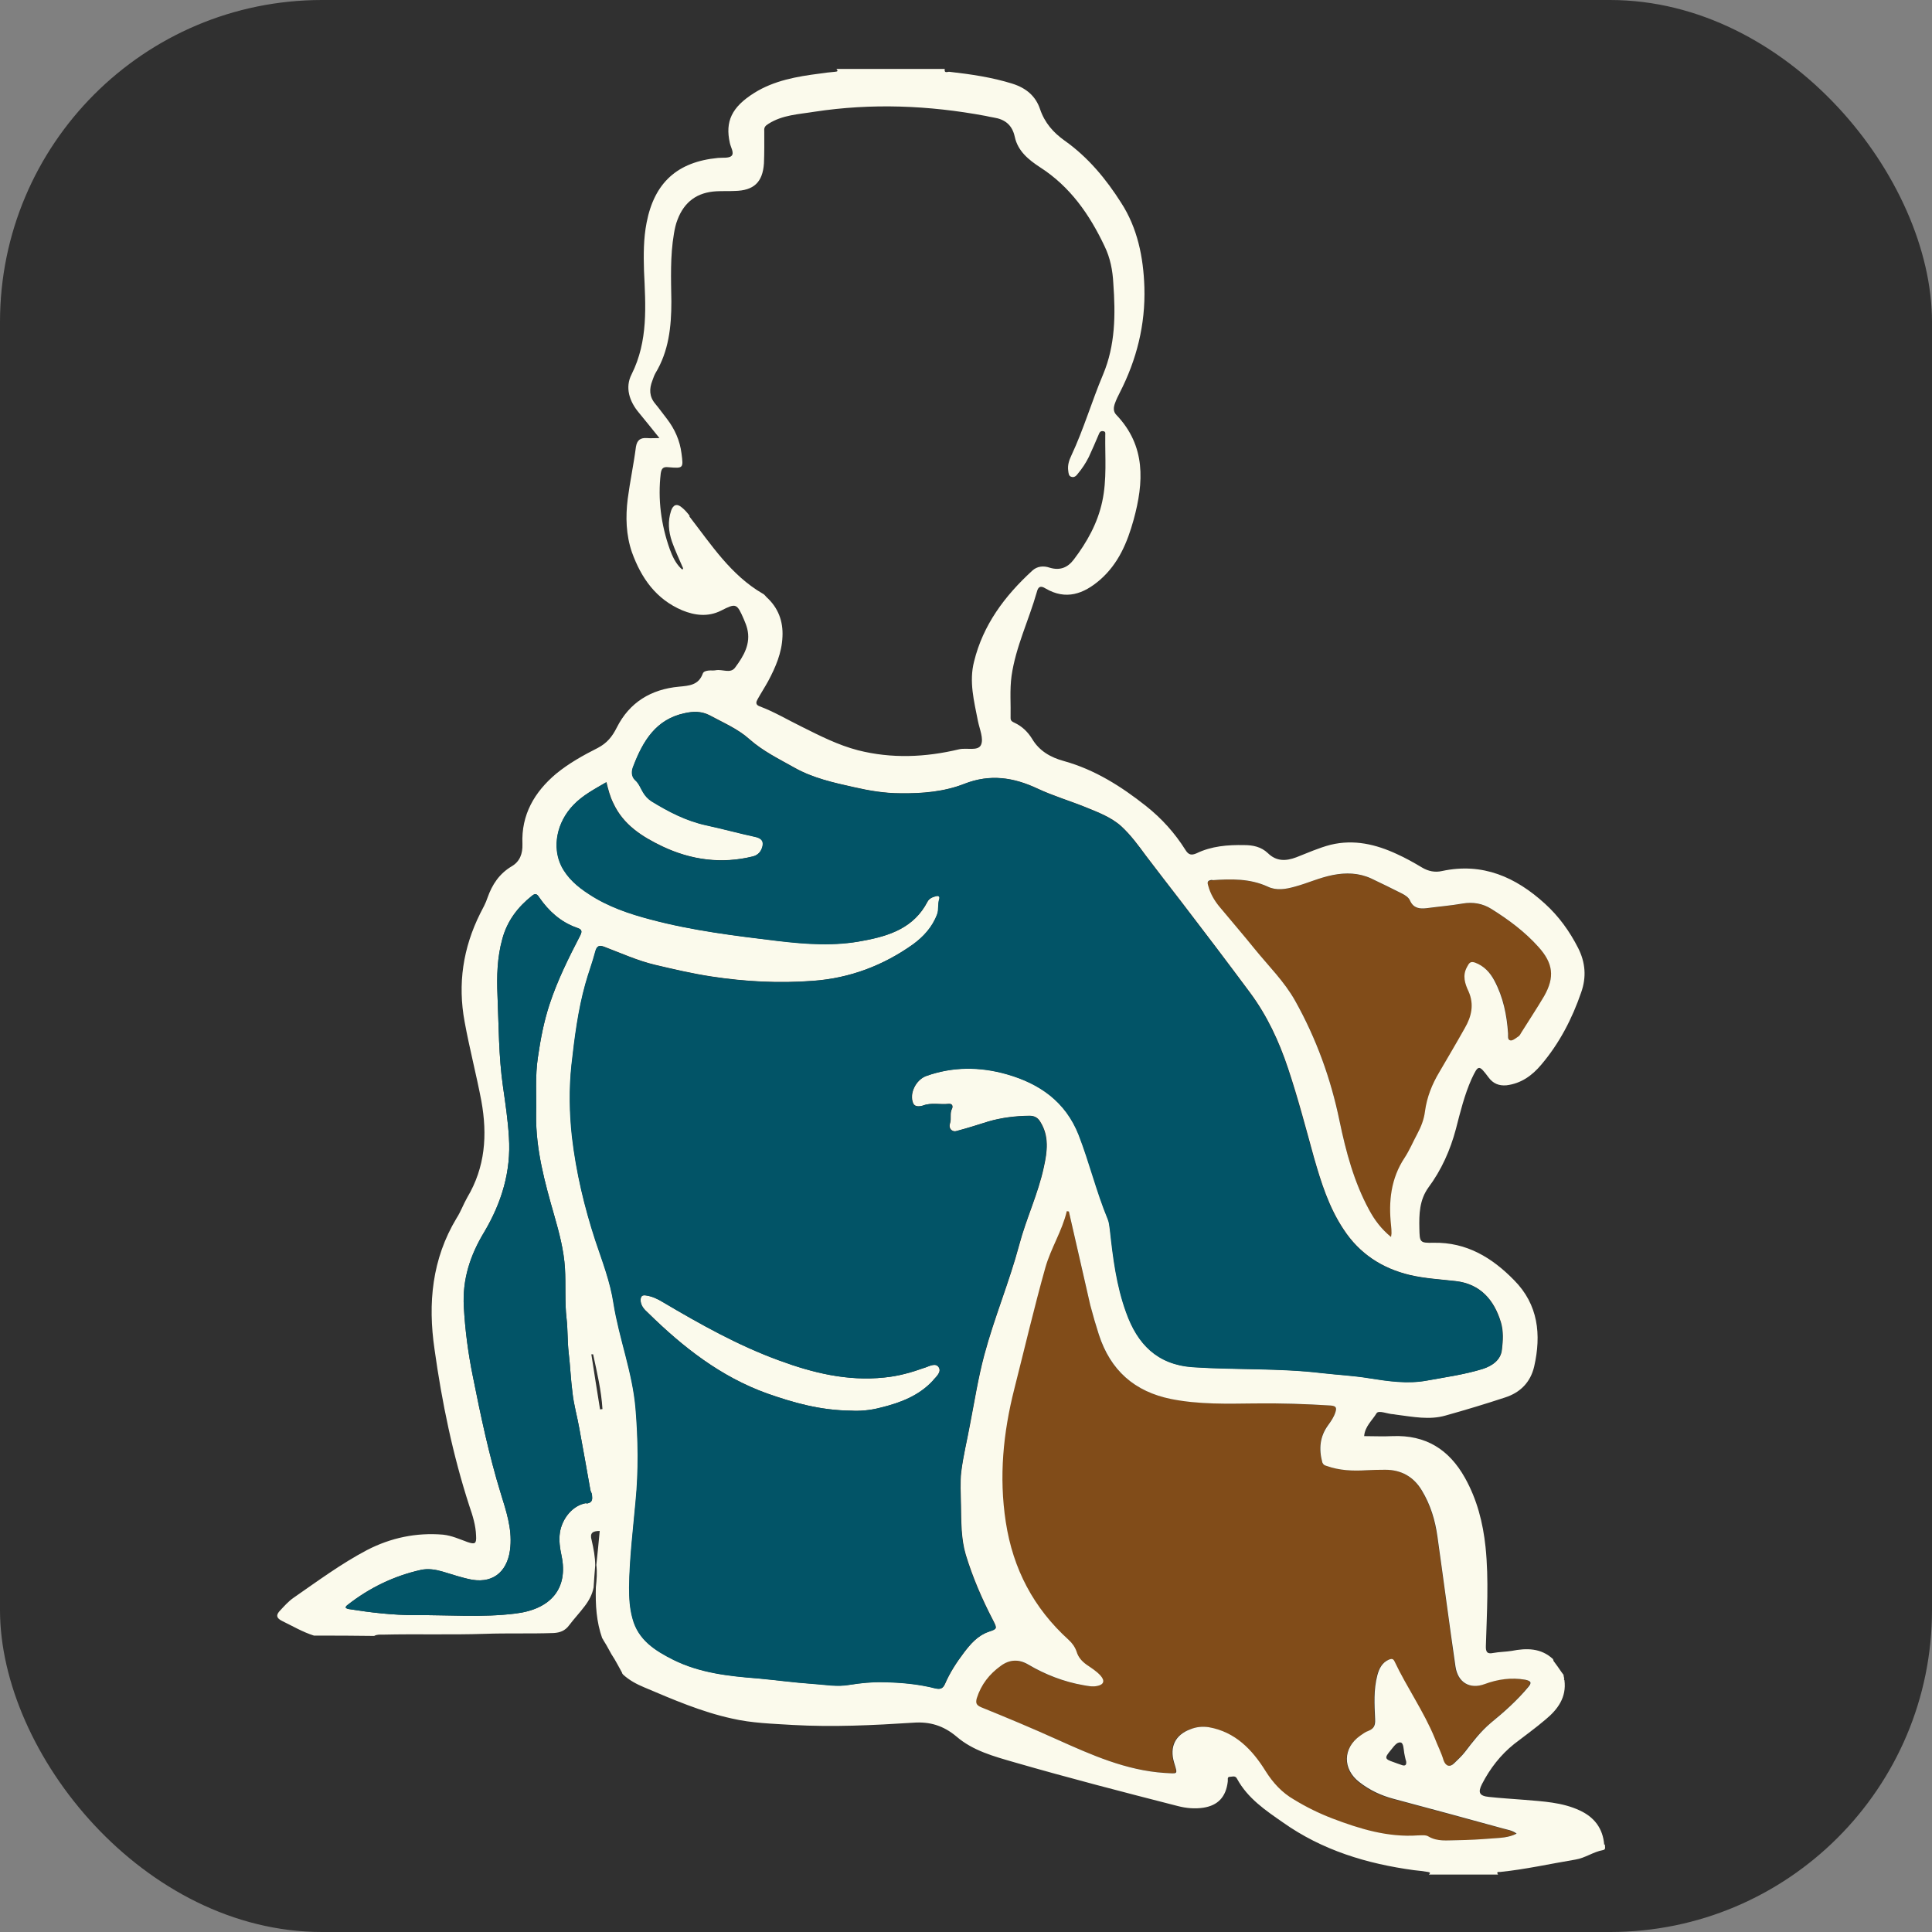
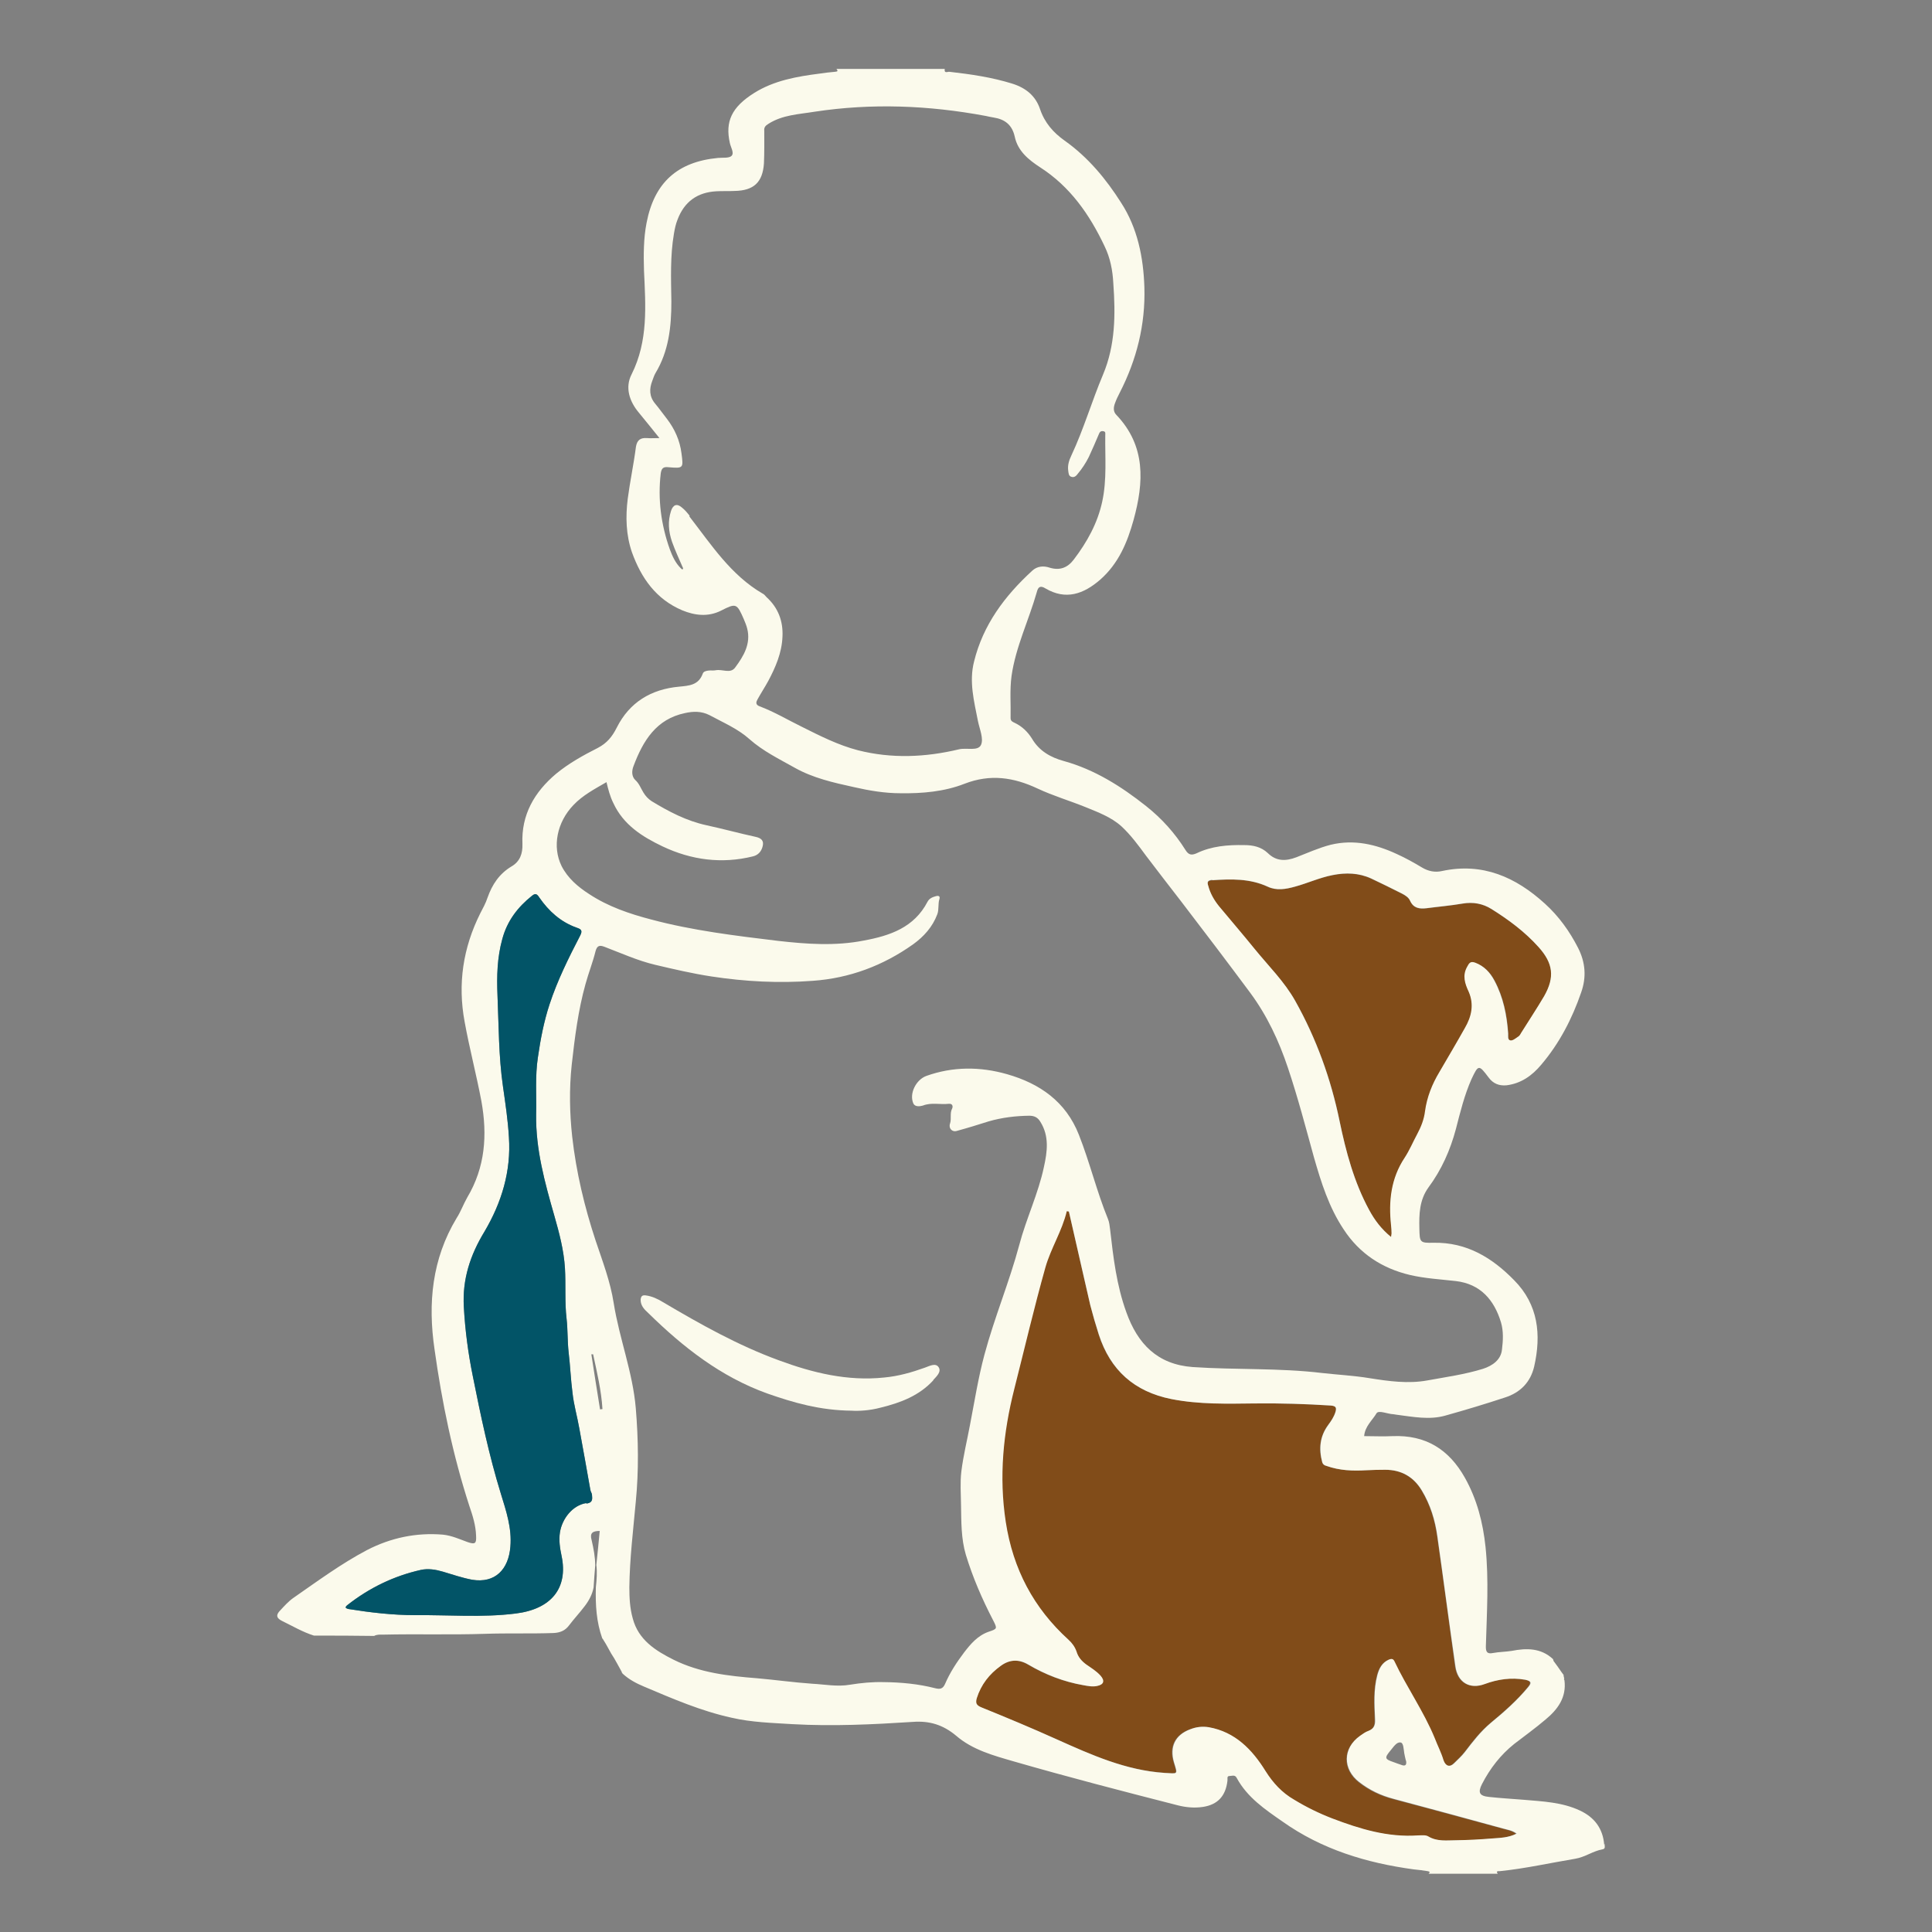
<svg xmlns="http://www.w3.org/2000/svg" id="_Слой_2" data-name="Слой 2" viewBox="0 0 120 120">
  <rect x="0" y="0" width="120" height="120" fill="#808080" stroke="none" />
  <defs>
    <style>
      .cls-1 {
        fill: #025467;
      }

      .cls-1, .cls-2, .cls-3, .cls-4 {
        stroke-width: 0px;
      }

      .cls-2 {
        fill: #814c19;
      }

      .cls-3 {
        fill: #fbfaec;
      }

      .cls-4 {
        fill: #303030;
      }
    </style>
  </defs>
  <g id="_Слой_1-2" data-name="Слой 1">
    <g>
-       <rect class="cls-4" width="120" height="120" rx="20" ry="20" />
      <g>
        <path class="cls-2" d="m66.39,75.24c.44,1.94.87,3.88,1.33,5.81.15.62.33,1.23.52,1.84.71,2.21,2.2,3.54,4.5,4,1.73.34,3.46.29,5.2.28,1.57-.01,3.14.03,4.71.13.31.02.37.13.29.4-.09.31-.27.56-.46.81-.52.72-.59,1.49-.36,2.32.04.14.14.18.26.22.8.28,1.63.32,2.46.27.39-.02.78-.03,1.17-.03,1,0,1.76.42,2.28,1.28.53.88.83,1.85.97,2.85.39,2.69.74,5.39,1.11,8.08.14.99.87,1.45,1.82,1.1.83-.31,1.64-.42,2.51-.27.38.07.41.19.19.46-.68.84-1.5,1.54-2.32,2.23-.64.53-1.12,1.16-1.61,1.8-.2.26-.44.47-.67.7-.27.27-.52.18-.65-.2-.16-.46-.37-.9-.56-1.35-.68-1.68-1.74-3.16-2.51-4.78-.08-.17-.18-.17-.33-.1-.43.19-.61.56-.72.98-.23.9-.17,1.82-.14,2.74.01.36-.06.59-.41.72-.19.07-.35.2-.52.31-1.08.76-1.09,2.07-.04,2.88.64.5,1.34.83,2.12,1.03,2.27.6,4.53,1.22,6.79,1.83.28.08.57.12.84.32-.5.25-1.02.26-1.52.3-.73.07-1.46.1-2.19.11-.59,0-1.2.1-1.77-.23-.17-.1-.43-.07-.64-.06-1.86.12-3.6-.41-5.3-1.06-.83-.32-1.62-.71-2.39-1.16-.75-.44-1.3-1.04-1.77-1.79-.83-1.33-1.89-2.43-3.54-2.73-.39-.07-.77,0-1.14.13-.94.35-1.3,1.09-1.01,2.04.25.8.25.71-.59.66-2.4-.16-4.53-1.12-6.67-2.08-1.56-.7-3.14-1.35-4.72-1.99-.31-.12-.35-.26-.26-.55.26-.85.78-1.51,1.49-2.02.54-.39,1.1-.43,1.7-.08,1.07.63,2.21,1.07,3.43,1.28.27.05.55.11.83.05.43-.09.51-.32.22-.65-.25-.28-.58-.47-.88-.69-.29-.21-.5-.46-.61-.8-.09-.29-.26-.53-.48-.73-2.18-1.97-3.45-4.39-3.91-7.32-.44-2.82-.16-5.54.53-8.26.63-2.52,1.24-5.04,1.93-7.54.34-1.2,1.03-2.27,1.33-3.5.04,0,.09,0,.13.01Z" />
        <path class="cls-2" d="m86.41,76.84c-.61-.49-1.02-1.05-1.36-1.66-.94-1.74-1.45-3.61-1.84-5.54-.54-2.61-1.43-5.11-2.74-7.44-.67-1.2-1.66-2.17-2.53-3.23-.73-.89-1.48-1.76-2.21-2.65-.31-.37-.55-.79-.68-1.26-.07-.24-.06-.36.25-.38,1.17-.08,2.32-.12,3.43.4.55.25,1.12.16,1.69,0,.79-.22,1.55-.57,2.36-.72.81-.16,1.61-.14,2.37.21.65.3,1.28.62,1.92.94.21.11.42.24.52.46.21.46.58.5,1,.45.75-.09,1.51-.17,2.26-.29.65-.11,1.24,0,1.79.34,1.07.67,2.08,1.42,2.93,2.36.91,1.01,1.02,1.88.34,3.06-.45.78-.94,1.53-1.42,2.3-.06.09-.13.19-.21.24-.14.09-.32.23-.45.21-.18-.04-.13-.28-.14-.44-.08-1.14-.3-2.25-.84-3.27-.27-.51-.64-.91-1.2-1.11-.28-.1-.37.01-.5.26-.3.55-.12,1.05.09,1.53.36.81.18,1.55-.23,2.27-.52.92-1.06,1.83-1.59,2.74-.44.76-.76,1.56-.88,2.43-.07.5-.24.96-.49,1.4-.27.49-.48,1.01-.79,1.48-.86,1.29-1,2.71-.84,4.2.02.17.02.34.03.51,0,.04-.01.08-.03.21Z" />
        <path class="cls-3" d="m57.98,85.72c-.88.97-2.05,1.41-3.28,1.71-.67.18-1.34.22-1.81.19-1.97-.02-3.61-.5-5.24-1.07-2.89-1.04-5.23-2.88-7.38-4.99-.24-.22-.48-.45-.48-.83.02-.22.1-.3.32-.27.38.05.73.21,1.07.42,2.32,1.37,4.65,2.68,7.19,3.61,2.11.78,4.27,1.31,6.55,1.07.88-.08,1.71-.32,2.52-.61.29-.1.67-.32.86-.03s-.14.58-.34.8Z" />
-         <path class="cls-3" d="m99.64,114.58c-.08-1.01-.61-1.71-1.52-2.13-1.09-.51-2.29-.56-3.45-.66-.74-.06-1.45-.1-2.19-.18-.59-.06-.7-.27-.43-.8.5-.97,1.15-1.81,2-2.49.66-.51,1.33-.99,1.95-1.52.75-.62,1.31-1.37,1.17-2.44-.02-.02-.02-.03-.03-.06,0,0,0-.02.02-.03-.02-.08-.03-.14-.05-.22h.02c-.05-.06-.1-.13-.14-.19-.16-.24-.32-.46-.5-.7,0-.05-.02-.06-.03-.11-.75-.7-1.65-.69-2.57-.51-.38.06-.77.06-1.15.13-.38.08-.46-.08-.45-.43.06-2.06.19-4.11-.02-6.15-.16-1.52-.53-2.96-1.28-4.3-.99-1.77-2.44-2.67-4.49-2.59-.59.03-1.17,0-1.77,0,.05-.61.5-.97.77-1.42.13-.21.69.05,1.05.06.06,0,.13.03.19.03,1.02.13,2.05.34,3.05.05,1.25-.35,2.48-.72,3.69-1.12.94-.3,1.58-.94,1.81-1.92.45-1.98.26-3.85-1.25-5.37-1.36-1.39-2.94-2.36-5-2.32-.86.02-.86-.03-.88-.89-.02-.88,0-1.76.56-2.54.81-1.09,1.36-2.32,1.71-3.64.27-1.05.53-2.11.97-3.1.42-.89.45-.91,1.05-.11.29.4.66.54,1.12.5.91-.11,1.6-.61,2.16-1.28,1.13-1.33,1.92-2.86,2.48-4.49.34-.96.26-1.87-.19-2.76-.53-1.04-1.2-1.97-2.06-2.75-1.81-1.65-3.87-2.57-6.39-2.03-.43.1-.85.02-1.25-.22-.5-.3-1.02-.59-1.55-.83-1.31-.61-2.67-.93-4.12-.58-.74.19-1.44.51-2.14.78-.64.24-1.23.26-1.76-.26-.42-.4-.94-.5-1.47-.5-1.02-.02-2.03.06-2.96.51-.32.14-.5.1-.69-.21-.66-1.05-1.47-1.95-2.44-2.72-1.55-1.23-3.2-2.27-5.11-2.8-.81-.22-1.53-.62-1.98-1.39-.27-.43-.62-.77-1.09-.99-.13-.06-.24-.11-.24-.29.02-.88-.06-1.74.06-2.62.26-1.81,1.07-3.45,1.57-5.21.08-.32.22-.42.54-.22,1.26.74,2.36.35,3.39-.54,1.15-1.01,1.69-2.32,2.08-3.72.64-2.33.77-4.59-1.07-6.52-.21-.21-.18-.48-.08-.74.08-.22.18-.43.29-.64,1.05-2.05,1.6-4.22,1.53-6.55-.06-1.87-.43-3.68-1.44-5.24-.93-1.47-2.06-2.84-3.52-3.87-.7-.5-1.23-1.1-1.52-1.95-.27-.81-.86-1.31-1.71-1.58-1.28-.4-2.59-.59-3.91-.74-.11-.02-.35.13-.3-.18h-6.73c.16.18,0,.16-.1.18-.32.03-.62.06-.93.11-1.42.18-2.84.43-4.07,1.2-1.42.89-1.81,1.79-1.52,3.1.05.27.29.62.11.81-.16.16-.56.1-.85.13-2.51.24-3.95,1.53-4.43,4.03-.19.97-.19,1.98-.16,2.97.1,2.19.27,4.36-.77,6.44-.42.81-.14,1.68.45,2.38.42.51.83,1.02,1.28,1.58-.3,0-.54.02-.77,0-.42-.03-.62.13-.69.54-.14,1.09-.37,2.16-.51,3.23-.14,1.12-.11,2.24.26,3.32.58,1.61,1.5,2.92,3.13,3.61.78.32,1.6.42,2.4.02.94-.48.99-.46,1.42.53.08.19.16.38.21.58.24.94-.22,1.71-.74,2.41-.29.42-.8.1-1.21.18-.14.03-.3,0-.46.02-.14.02-.3.05-.35.19-.26.72-.85.75-1.47.81-1.74.16-3.08.97-3.87,2.54-.29.58-.62.97-1.17,1.26-.91.46-1.81.96-2.6,1.61-1.34,1.13-2.17,2.54-2.09,4.36.02.61-.16,1.09-.67,1.39-.77.46-1.21,1.13-1.5,1.95-.11.34-.29.66-.45.97-1.07,2.14-1.41,4.38-.97,6.74.3,1.65.73,3.28,1.04,4.92.38,2.11.24,4.11-.88,5.99-.24.42-.4.88-.66,1.28-1.53,2.54-1.79,5.29-1.37,8.15.46,3.29,1.13,6.54,2.16,9.72.21.61.4,1.21.42,1.85.03.5-.06.56-.53.4-.5-.18-.97-.4-1.52-.46-1.66-.14-3.24.19-4.73.96-1.61.85-3.07,1.93-4.57,2.97-.3.21-.56.5-.81.77-.24.24-.3.46.11.66.66.32,1.28.69,1.98.91,1.25,0,2.49,0,3.74.02.18-.1.37-.08.54-.08,2.11-.05,4.22.02,6.33-.05,1.42-.05,2.84,0,4.27-.05.4-.02.72-.14.97-.48.3-.4.66-.78.96-1.18.27-.35.48-.74.56-1.17.03-.46.06-.91.1-1.36,0-.53-.1-1.05-.22-1.57-.13-.45.05-.58.5-.58-.06.7-.14,1.41-.21,2.11.06.46.02.93-.03,1.39-.03,1.09.03,2.14.4,3.18v.02l.02-.02s.02.03.02.05c.03.05.05.1.08.14l.11.18.08.14.1.18.16.29c.13.19.26.42.37.62l.16.29.13.24v.03l.02.02.03.05c.4.37.86.61,1.34.81,1.77.75,3.55,1.52,5.43,1.93,1.25.29,2.52.32,3.79.4,2.49.14,4.97.02,7.46-.14,1.04-.08,1.89.18,2.7.86,1.02.88,2.32,1.23,3.6,1.6,3.36.97,6.76,1.85,10.16,2.72.51.13,1.04.18,1.57.1.91-.14,1.41-.67,1.52-1.63.02-.1-.06-.29.13-.29.16,0,.34-.1.45.13.66,1.21,1.76,1.95,2.84,2.7,2.44,1.73,5.21,2.57,8.15,2.97.29.03.58.06.86.11.11.02.19.05.06.16h4.3c-.14-.18.03-.16.13-.16,1.57-.16,3.12-.51,4.68-.77.61-.1,1.1-.48,1.71-.59.19-.03.11-.22.11-.35Zm-24.34-59.91c1.17-.08,2.33-.11,3.44.4.54.26,1.12.16,1.69,0,.78-.21,1.53-.56,2.35-.72.81-.16,1.61-.14,2.38.21.64.3,1.28.62,1.92.94.21.11.42.24.51.46.21.45.58.5,1.01.45.75-.1,1.5-.16,2.25-.29.64-.11,1.25,0,1.79.34,1.07.67,2.08,1.42,2.92,2.36.91,1.01,1.02,1.87.35,3.05-.46.78-.96,1.53-1.44,2.3-.05.1-.11.19-.21.24-.14.1-.32.24-.45.21-.19-.03-.13-.29-.14-.43-.08-1.15-.3-2.25-.85-3.28-.27-.51-.64-.91-1.2-1.12-.29-.1-.37.02-.5.27-.3.54-.13,1.04.1,1.53.35.8.18,1.55-.24,2.27-.51.91-1.05,1.82-1.58,2.73-.45.75-.77,1.55-.89,2.43-.06.5-.24.96-.48,1.41-.27.5-.48,1.01-.78,1.47-.86,1.29-1.01,2.72-.85,4.2.02.18.03.35.03.51,0,.05-.02.1-.03.22-.61-.5-1.02-1.05-1.36-1.68-.94-1.73-1.44-3.61-1.84-5.53-.54-2.62-1.44-5.11-2.75-7.45-.67-1.2-1.66-2.17-2.52-3.23-.72-.89-1.47-1.76-2.21-2.65-.3-.37-.54-.78-.67-1.26-.08-.24-.06-.35.24-.38Zm-32.47-22.64c-.14-.18-.3-.37-.48-.51-.3-.26-.54-.18-.67.21-.21.64-.16,1.28.06,1.92.19.53.43,1.05.66,1.58.03.05.05.11-.02.14-.02,0-.05-.05-.08-.06-.35-.34-.54-.77-.7-1.2-.54-1.52-.75-3.1-.56-4.71.05-.3.14-.42.48-.38.93.08.93.06.81-.85-.1-.81-.42-1.52-.91-2.16-.24-.3-.46-.62-.72-.93-.38-.45-.38-.93-.18-1.44.06-.16.11-.32.19-.46.83-1.37.99-2.89.99-4.44-.02-1.42-.08-2.83.16-4.23.05-.29.11-.59.22-.86.42-1.12,1.23-1.71,2.43-1.77.37-.02.73,0,1.12-.02,1.18-.02,1.74-.53,1.82-1.71.03-.67.02-1.34.02-2.01-.02-.22.05-.32.26-.45.88-.56,1.89-.59,2.86-.75,3.55-.54,7.09-.4,10.63.26.16.03.34.08.5.1.7.11,1.15.46,1.31,1.2.19.88.85,1.42,1.57,1.89,1.87,1.2,3.08,2.94,4.01,4.91.35.72.5,1.5.54,2.3.14,1.93.13,3.84-.64,5.67-.7,1.66-1.2,3.39-1.97,5.03-.14.29-.24.61-.19.94.02.14.02.34.21.38.16.05.29-.06.38-.19.27-.32.5-.67.69-1.05.21-.46.42-.93.62-1.41.05-.13.11-.21.26-.19.18.02.14.14.14.24-.02,1.37.11,2.76-.19,4.14-.29,1.34-.94,2.51-1.77,3.6-.38.5-.86.69-1.49.5-.38-.13-.78-.1-1.09.19-1.71,1.57-3.05,3.36-3.61,5.64-.32,1.25,0,2.46.24,3.69.1.5.37,1.1.19,1.49-.19.4-.89.16-1.36.27-2.09.5-4.19.59-6.28.06-1.23-.32-2.35-.89-3.47-1.45-.88-.43-1.73-.94-2.64-1.28-.27-.1-.22-.27-.13-.43.21-.38.45-.75.66-1.13.46-.86.85-1.76.89-2.76.05-.97-.27-1.81-.99-2.46-.08-.08-.14-.18-.24-.22-1.98-1.15-3.2-3.05-4.55-4.79Zm-6.42,61.33c-.85.14-1.49.96-1.63,1.81-.08.51,0,.99.1,1.47.42,2-.64,3.31-2.86,3.58-2.08.26-4.15.08-6.23.1-1.39,0-2.76-.16-4.14-.38-.06-.02-.14-.02-.19-.11.03-.03.06-.1.11-.13,1.36-1.07,2.88-1.81,4.57-2.19.46-.1.93-.02,1.37.11.61.18,1.18.38,1.81.5,1.45.24,2.27-.66,2.38-2.05.1-1.15-.26-2.22-.59-3.29-.74-2.4-1.25-4.84-1.74-7.29-.29-1.42-.48-2.86-.56-4.31-.1-1.73.4-3.23,1.28-4.68,1.07-1.81,1.66-3.76,1.52-5.86-.06-1.05-.22-2.11-.37-3.16-.27-1.87-.26-3.77-.34-5.66-.05-1.18-.02-2.35.3-3.5.3-1.12.96-1.98,1.84-2.68.22-.18.32-.11.46.11.59.85,1.33,1.52,2.32,1.87.3.1.37.19.21.5-.72,1.39-1.41,2.78-1.9,4.27-.35,1.07-.56,2.17-.72,3.28-.18,1.17-.08,2.36-.11,3.56-.03,2.17.54,4.22,1.13,6.28.3,1.05.59,2.13.66,3.26.06,1.04-.02,2.11.1,3.13.08.7.05,1.41.13,2.11.1.83.13,1.68.24,2.51.08.74.29,1.45.42,2.19.24,1.28.46,2.56.69,3.84.02.11.1.21.1.3.02.26.06.48-.34.54Zm.86-5.82c-.18-1.13-.37-2.29-.54-3.42h.11c.24,1.12.51,2.24.58,3.4-.05,0-.1.02-.14.02Zm22.61,15.1c-.46.61-.88,1.25-1.18,1.95-.14.32-.32.34-.61.27-1.05-.27-2.13-.37-3.2-.38-.7-.02-1.41.05-2.09.16-.8.14-1.57-.02-2.35-.06-1.15-.08-2.29-.24-3.42-.34-1.79-.14-3.56-.34-5.19-1.15-1.12-.56-2.19-1.23-2.54-2.57-.18-.64-.21-1.28-.21-1.93.02-1.77.24-3.55.4-5.32.19-1.93.16-3.87,0-5.8-.19-2.24-1.02-4.33-1.37-6.52-.21-1.36-.7-2.62-1.13-3.91-.69-2.09-1.2-4.23-1.45-6.44-.16-1.47-.19-2.96-.03-4.46.19-1.69.4-3.39.86-5.03.19-.69.45-1.34.62-2.03.1-.37.27-.38.56-.27,1.05.4,2.06.86,3.16,1.12,1.15.27,2.3.54,3.48.72,2.09.32,4.2.43,6.3.27,2.27-.16,4.36-.94,6.23-2.27.66-.48,1.2-1.07,1.5-1.87.11-.3.03-.64.13-.94.05-.18-.05-.22-.21-.18-.22.06-.42.14-.53.35-.83,1.6-2.33,2.11-3.96,2.41-1.77.35-3.55.22-5.32.02-2.65-.32-5.31-.64-7.89-1.33-1.34-.35-2.67-.8-3.85-1.58-.7-.45-1.33-.99-1.71-1.74-.59-1.2-.29-2.72.74-3.79.58-.61,1.31-.99,2.05-1.42.11.46.22.89.43,1.31.62,1.34,1.79,2.08,3.05,2.68,1.79.85,3.68,1.1,5.62.62.32-.08.51-.3.59-.59.11-.37-.06-.54-.42-.62-1.02-.22-2.03-.5-3.05-.72-1.25-.27-2.35-.85-3.42-1.5-.21-.14-.38-.32-.51-.54-.16-.26-.26-.56-.51-.78-.22-.22-.22-.56-.1-.86.59-1.57,1.41-2.92,3.2-3.29.5-.11,1.01-.13,1.52.13.85.46,1.77.85,2.48,1.49.85.75,1.84,1.23,2.8,1.77,1.13.64,2.41.93,3.69,1.21.96.22,1.92.38,2.89.38,1.36.02,2.73-.1,3.98-.59,1.6-.62,3.05-.4,4.54.3.96.45,1.98.75,2.97,1.15.78.32,1.6.62,2.24,1.2.58.54,1.05,1.18,1.52,1.82.72.94,1.44,1.89,2.16,2.81,1.45,1.89,2.89,3.79,4.31,5.7,1.05,1.42,1.79,3,2.35,4.68.61,1.82,1.1,3.69,1.61,5.54.45,1.57.93,3.1,1.84,4.47.99,1.52,2.4,2.43,4.12,2.84.94.22,1.9.27,2.86.38,1.52.18,2.38,1.17,2.8,2.57.16.54.13,1.13.06,1.68-.06.64-.59,1.01-1.18,1.2-1.13.35-2.3.51-3.45.72-1.2.22-2.4.05-3.6-.14-.97-.16-1.97-.21-2.94-.32-2.67-.32-5.37-.19-8.04-.37-2.19-.16-3.42-1.44-4.12-3.4-.61-1.68-.81-3.4-1.01-5.15-.03-.22-.05-.45-.13-.64-.7-1.71-1.13-3.52-1.81-5.24-.81-2.06-2.43-3.18-4.46-3.76-1.68-.48-3.37-.48-5.02.11-.64.24-1.07,1.1-.8,1.71.1.21.38.19.59.13.53-.21,1.07-.05,1.6-.11.27-.03.27.19.22.29-.16.3-.03.62-.13.93-.11.3.13.56.43.46.66-.18,1.31-.38,1.97-.59.83-.24,1.68-.34,2.52-.35.32,0,.53.11.69.38.56.89.43,1.85.22,2.8-.35,1.66-1.1,3.21-1.53,4.84-.62,2.32-1.55,4.52-2.17,6.84-.38,1.42-.61,2.88-.89,4.33-.18.97-.42,1.93-.54,2.91-.08.67-.03,1.36-.02,2.05.02,1.05,0,2.11.3,3.12.43,1.41,1.01,2.75,1.69,4.06.27.53.27.54-.27.72-.69.24-1.13.77-1.53,1.29Zm32.79,11.55c-.74.06-1.47.1-2.19.11-.61,0-1.2.1-1.77-.24-.16-.1-.43-.06-.64-.06-1.87.13-3.6-.4-5.31-1.05-.83-.32-1.61-.7-2.38-1.17-.75-.43-1.31-1.04-1.77-1.77-.83-1.34-1.89-2.44-3.53-2.73-.4-.06-.78-.02-1.15.13-.94.35-1.29,1.09-1.01,2.05.24.8.26.7-.59.66-2.4-.16-4.54-1.12-6.68-2.08-1.55-.7-3.13-1.36-4.71-2-.3-.13-.35-.26-.27-.56.27-.85.78-1.5,1.49-2.01.54-.4,1.12-.43,1.71-.08,1.05.62,2.21,1.07,3.42,1.28.29.05.56.11.85.05.42-.08.5-.32.22-.64-.26-.29-.58-.48-.88-.69-.29-.21-.51-.46-.61-.8-.1-.29-.27-.53-.5-.74-2.17-1.97-3.45-4.39-3.9-7.32-.43-2.81-.16-5.54.53-8.26.64-2.52,1.23-5.05,1.93-7.54.34-1.2,1.04-2.27,1.33-3.5.05,0,.1.02.13.02.45,1.93.88,3.88,1.33,5.82.16.61.34,1.23.53,1.82.72,2.22,2.21,3.55,4.51,4.01,1.73.34,3.47.29,5.19.27,1.58-.02,3.15.03,4.71.13.32.03.37.13.29.4-.1.32-.27.56-.45.81-.53.72-.59,1.49-.37,2.32.05.14.14.19.26.22.81.29,1.63.32,2.48.27.38-.02.77-.03,1.17-.03.99,0,1.76.43,2.27,1.28.54.89.83,1.85.97,2.86.38,2.68.73,5.39,1.12,8.07.14.99.88,1.45,1.82,1.1.81-.3,1.65-.42,2.51-.27.38.08.42.19.19.46-.69.83-1.5,1.55-2.32,2.22-.64.54-1.12,1.17-1.61,1.81-.21.27-.45.48-.67.7-.27.27-.53.18-.66-.19-.14-.48-.37-.91-.54-1.36-.69-1.68-1.74-3.16-2.51-4.79-.08-.16-.18-.16-.34-.1-.43.19-.61.56-.72.97-.24.91-.18,1.82-.14,2.73.02.37-.06.59-.42.73-.18.06-.35.19-.51.3-1.09.77-1.09,2.08-.05,2.88.64.5,1.34.83,2.13,1.04,2.27.61,4.52,1.21,6.79,1.84.27.08.58.11.85.32-.51.26-1.02.26-1.52.3Zm-5.34-4.84c.06.3-.06.37-.32.26-.14-.05-.3-.1-.45-.16-.56-.19-.58-.26-.18-.74.18-.21.37-.53.62-.48.18.03.18.43.22.66.03.16.06.3.1.46Z" />
+         <path class="cls-3" d="m99.64,114.58c-.08-1.01-.61-1.71-1.52-2.13-1.09-.51-2.29-.56-3.45-.66-.74-.06-1.45-.1-2.19-.18-.59-.06-.7-.27-.43-.8.5-.97,1.15-1.81,2-2.49.66-.51,1.33-.99,1.95-1.52.75-.62,1.31-1.37,1.17-2.44-.02-.02-.02-.03-.03-.06,0,0,0-.02.02-.03-.02-.08-.03-.14-.05-.22h.02c-.05-.06-.1-.13-.14-.19-.16-.24-.32-.46-.5-.7,0-.05-.02-.06-.03-.11-.75-.7-1.65-.69-2.57-.51-.38.06-.77.06-1.15.13-.38.08-.46-.08-.45-.43.06-2.06.19-4.11-.02-6.15-.16-1.52-.53-2.96-1.28-4.3-.99-1.77-2.44-2.67-4.49-2.59-.59.03-1.17,0-1.77,0,.05-.61.5-.97.77-1.42.13-.21.69.05,1.05.06.06,0,.13.03.19.03,1.02.13,2.05.34,3.05.05,1.25-.35,2.48-.72,3.69-1.12.94-.3,1.58-.94,1.81-1.92.45-1.98.26-3.85-1.25-5.37-1.36-1.39-2.94-2.36-5-2.32-.86.02-.86-.03-.88-.89-.02-.88,0-1.76.56-2.54.81-1.09,1.36-2.32,1.71-3.64.27-1.05.53-2.11.97-3.1.42-.89.45-.91,1.05-.11.29.4.66.54,1.12.5.91-.11,1.6-.61,2.16-1.28,1.13-1.33,1.92-2.86,2.48-4.49.34-.96.26-1.87-.19-2.76-.53-1.04-1.2-1.97-2.06-2.75-1.81-1.65-3.87-2.57-6.39-2.03-.43.1-.85.02-1.25-.22-.5-.3-1.02-.59-1.55-.83-1.31-.61-2.67-.93-4.12-.58-.74.19-1.44.51-2.14.78-.64.24-1.23.26-1.76-.26-.42-.4-.94-.5-1.47-.5-1.02-.02-2.03.06-2.96.51-.32.14-.5.1-.69-.21-.66-1.05-1.47-1.95-2.44-2.72-1.55-1.23-3.2-2.27-5.11-2.8-.81-.22-1.53-.62-1.98-1.39-.27-.43-.62-.77-1.09-.99-.13-.06-.24-.11-.24-.29.02-.88-.06-1.74.06-2.62.26-1.81,1.07-3.45,1.57-5.21.08-.32.22-.42.54-.22,1.26.74,2.36.35,3.39-.54,1.15-1.01,1.69-2.32,2.08-3.72.64-2.33.77-4.59-1.07-6.52-.21-.21-.18-.48-.08-.74.08-.22.18-.43.29-.64,1.05-2.05,1.6-4.22,1.53-6.55-.06-1.87-.43-3.68-1.44-5.24-.93-1.47-2.06-2.84-3.52-3.87-.7-.5-1.23-1.1-1.52-1.95-.27-.81-.86-1.31-1.71-1.58-1.28-.4-2.59-.59-3.91-.74-.11-.02-.35.13-.3-.18h-6.73c.16.18,0,.16-.1.18-.32.03-.62.06-.93.11-1.42.18-2.84.43-4.07,1.2-1.42.89-1.81,1.79-1.52,3.1.05.27.29.62.11.81-.16.16-.56.1-.85.13-2.51.24-3.95,1.53-4.43,4.03-.19.97-.19,1.98-.16,2.97.1,2.19.27,4.36-.77,6.44-.42.81-.14,1.68.45,2.38.42.51.83,1.02,1.28,1.58-.3,0-.54.02-.77,0-.42-.03-.62.13-.69.54-.14,1.09-.37,2.16-.51,3.23-.14,1.12-.11,2.24.26,3.32.58,1.61,1.5,2.92,3.13,3.61.78.32,1.6.42,2.4.02.94-.48.99-.46,1.42.53.08.19.16.38.21.58.24.94-.22,1.71-.74,2.41-.29.42-.8.1-1.21.18-.14.03-.3,0-.46.02-.14.02-.3.05-.35.19-.26.72-.85.75-1.47.81-1.74.16-3.08.97-3.87,2.54-.29.58-.62.97-1.17,1.26-.91.46-1.81.96-2.6,1.61-1.34,1.13-2.17,2.54-2.09,4.36.02.61-.16,1.09-.67,1.39-.77.46-1.21,1.13-1.5,1.95-.11.34-.29.66-.45.97-1.07,2.14-1.41,4.38-.97,6.74.3,1.65.73,3.28,1.04,4.92.38,2.11.24,4.11-.88,5.99-.24.42-.4.88-.66,1.28-1.53,2.54-1.79,5.29-1.37,8.15.46,3.29,1.13,6.54,2.16,9.72.21.61.4,1.21.42,1.85.03.5-.06.56-.53.4-.5-.18-.97-.4-1.52-.46-1.66-.14-3.24.19-4.73.96-1.61.85-3.07,1.93-4.57,2.97-.3.21-.56.5-.81.77-.24.24-.3.46.11.66.66.32,1.28.69,1.98.91,1.25,0,2.49,0,3.74.02.18-.1.37-.08.54-.08,2.11-.05,4.22.02,6.33-.05,1.42-.05,2.84,0,4.27-.05.4-.02.72-.14.97-.48.3-.4.66-.78.96-1.18.27-.35.48-.74.56-1.17.03-.46.06-.91.1-1.36,0-.53-.1-1.05-.22-1.57-.13-.45.05-.58.5-.58-.06.7-.14,1.41-.21,2.11.06.46.02.93-.03,1.39-.03,1.09.03,2.14.4,3.18v.02l.02-.02c.03.05.05.1.08.14l.11.18.08.14.1.18.16.29c.13.19.26.42.37.62l.16.29.13.24v.03l.02.02.03.05c.4.37.86.61,1.34.81,1.77.75,3.55,1.52,5.43,1.93,1.25.29,2.52.32,3.79.4,2.49.14,4.97.02,7.46-.14,1.04-.08,1.89.18,2.7.86,1.02.88,2.32,1.23,3.6,1.6,3.36.97,6.76,1.85,10.16,2.72.51.13,1.04.18,1.57.1.91-.14,1.41-.67,1.52-1.63.02-.1-.06-.29.13-.29.16,0,.34-.1.45.13.66,1.21,1.76,1.95,2.84,2.7,2.44,1.73,5.21,2.57,8.15,2.97.29.03.58.06.86.11.11.02.19.05.06.16h4.3c-.14-.18.03-.16.13-.16,1.57-.16,3.12-.51,4.68-.77.61-.1,1.1-.48,1.71-.59.19-.03.11-.22.11-.35Zm-24.34-59.91c1.17-.08,2.33-.11,3.44.4.54.26,1.12.16,1.69,0,.78-.21,1.53-.56,2.35-.72.81-.16,1.61-.14,2.38.21.64.3,1.28.62,1.92.94.21.11.42.24.51.46.21.45.58.5,1.01.45.75-.1,1.5-.16,2.25-.29.64-.11,1.25,0,1.79.34,1.07.67,2.08,1.42,2.92,2.36.91,1.01,1.02,1.87.35,3.05-.46.78-.96,1.53-1.44,2.3-.05.1-.11.19-.21.24-.14.1-.32.24-.45.21-.19-.03-.13-.29-.14-.43-.08-1.15-.3-2.25-.85-3.28-.27-.51-.64-.91-1.2-1.12-.29-.1-.37.02-.5.27-.3.54-.13,1.04.1,1.53.35.8.18,1.55-.24,2.27-.51.91-1.05,1.82-1.58,2.73-.45.75-.77,1.55-.89,2.43-.06.5-.24.96-.48,1.41-.27.5-.48,1.01-.78,1.47-.86,1.29-1.01,2.72-.85,4.2.02.18.03.35.03.51,0,.05-.02.1-.03.22-.61-.5-1.02-1.05-1.36-1.68-.94-1.73-1.44-3.61-1.84-5.53-.54-2.62-1.44-5.11-2.75-7.45-.67-1.2-1.66-2.17-2.52-3.23-.72-.89-1.47-1.76-2.21-2.65-.3-.37-.54-.78-.67-1.26-.08-.24-.06-.35.24-.38Zm-32.47-22.64c-.14-.18-.3-.37-.48-.51-.3-.26-.54-.18-.67.21-.21.64-.16,1.28.06,1.92.19.53.43,1.05.66,1.58.03.05.05.11-.02.14-.02,0-.05-.05-.08-.06-.35-.34-.54-.77-.7-1.2-.54-1.52-.75-3.1-.56-4.71.05-.3.14-.42.48-.38.93.08.93.06.81-.85-.1-.81-.42-1.52-.91-2.16-.24-.3-.46-.62-.72-.93-.38-.45-.38-.93-.18-1.44.06-.16.11-.32.19-.46.83-1.37.99-2.89.99-4.44-.02-1.42-.08-2.83.16-4.23.05-.29.11-.59.22-.86.42-1.12,1.23-1.71,2.43-1.77.37-.02.73,0,1.12-.02,1.18-.02,1.74-.53,1.82-1.71.03-.67.02-1.34.02-2.01-.02-.22.05-.32.26-.45.88-.56,1.89-.59,2.86-.75,3.55-.54,7.09-.4,10.63.26.16.03.34.08.5.1.7.11,1.15.46,1.31,1.2.19.88.85,1.42,1.57,1.89,1.87,1.2,3.08,2.94,4.01,4.91.35.72.5,1.5.54,2.3.14,1.93.13,3.84-.64,5.67-.7,1.66-1.2,3.39-1.97,5.03-.14.29-.24.61-.19.94.02.14.02.34.21.38.16.05.29-.06.38-.19.27-.32.5-.67.69-1.05.21-.46.42-.93.62-1.41.05-.13.11-.21.26-.19.18.02.14.14.14.24-.02,1.37.11,2.76-.19,4.14-.29,1.34-.94,2.51-1.77,3.6-.38.5-.86.69-1.49.5-.38-.13-.78-.1-1.09.19-1.71,1.57-3.05,3.36-3.61,5.64-.32,1.25,0,2.46.24,3.69.1.5.37,1.1.19,1.49-.19.4-.89.16-1.36.27-2.09.5-4.19.59-6.28.06-1.23-.32-2.35-.89-3.47-1.45-.88-.43-1.73-.94-2.64-1.28-.27-.1-.22-.27-.13-.43.21-.38.45-.75.66-1.13.46-.86.85-1.76.89-2.76.05-.97-.27-1.81-.99-2.46-.08-.08-.14-.18-.24-.22-1.98-1.15-3.2-3.05-4.55-4.79Zm-6.42,61.33c-.85.14-1.49.96-1.63,1.81-.08.51,0,.99.1,1.47.42,2-.64,3.31-2.86,3.58-2.08.26-4.15.08-6.23.1-1.39,0-2.76-.16-4.14-.38-.06-.02-.14-.02-.19-.11.03-.03.06-.1.11-.13,1.36-1.07,2.88-1.81,4.57-2.19.46-.1.93-.02,1.37.11.61.18,1.18.38,1.81.5,1.45.24,2.27-.66,2.38-2.05.1-1.15-.26-2.22-.59-3.29-.74-2.4-1.25-4.84-1.74-7.29-.29-1.42-.48-2.86-.56-4.31-.1-1.73.4-3.23,1.28-4.68,1.07-1.81,1.66-3.76,1.52-5.86-.06-1.05-.22-2.11-.37-3.16-.27-1.87-.26-3.77-.34-5.66-.05-1.18-.02-2.35.3-3.5.3-1.12.96-1.98,1.84-2.68.22-.18.32-.11.46.11.59.85,1.33,1.52,2.32,1.87.3.1.37.19.21.5-.72,1.39-1.41,2.78-1.9,4.27-.35,1.07-.56,2.17-.72,3.28-.18,1.17-.08,2.36-.11,3.56-.03,2.17.54,4.22,1.13,6.28.3,1.05.59,2.13.66,3.26.06,1.04-.02,2.11.1,3.13.08.7.05,1.41.13,2.11.1.83.13,1.68.24,2.51.08.74.29,1.45.42,2.19.24,1.28.46,2.56.69,3.84.02.11.1.21.1.3.02.26.06.48-.34.54Zm.86-5.82c-.18-1.13-.37-2.29-.54-3.42h.11c.24,1.12.51,2.24.58,3.4-.05,0-.1.02-.14.02Zm22.61,15.1c-.46.61-.88,1.25-1.18,1.95-.14.32-.32.34-.61.27-1.05-.27-2.13-.37-3.2-.38-.7-.02-1.41.05-2.09.16-.8.14-1.57-.02-2.35-.06-1.15-.08-2.29-.24-3.42-.34-1.79-.14-3.56-.34-5.19-1.15-1.12-.56-2.19-1.23-2.54-2.57-.18-.64-.21-1.28-.21-1.93.02-1.77.24-3.55.4-5.32.19-1.93.16-3.87,0-5.8-.19-2.24-1.02-4.33-1.37-6.52-.21-1.36-.7-2.62-1.13-3.91-.69-2.09-1.2-4.23-1.45-6.44-.16-1.47-.19-2.96-.03-4.46.19-1.69.4-3.39.86-5.03.19-.69.45-1.34.62-2.03.1-.37.27-.38.56-.27,1.05.4,2.06.86,3.16,1.12,1.15.27,2.3.54,3.48.72,2.09.32,4.2.43,6.3.27,2.27-.16,4.36-.94,6.23-2.27.66-.48,1.2-1.07,1.5-1.87.11-.3.03-.64.13-.94.05-.18-.05-.22-.21-.18-.22.06-.42.14-.53.35-.83,1.6-2.33,2.11-3.96,2.41-1.77.35-3.55.22-5.32.02-2.65-.32-5.31-.64-7.89-1.33-1.34-.35-2.67-.8-3.85-1.58-.7-.45-1.33-.99-1.71-1.74-.59-1.2-.29-2.72.74-3.79.58-.61,1.31-.99,2.05-1.42.11.46.22.89.43,1.31.62,1.34,1.79,2.08,3.05,2.68,1.79.85,3.68,1.1,5.62.62.32-.08.51-.3.59-.59.11-.37-.06-.54-.42-.62-1.02-.22-2.03-.5-3.05-.72-1.25-.27-2.35-.85-3.42-1.5-.21-.14-.38-.32-.51-.54-.16-.26-.26-.56-.51-.78-.22-.22-.22-.56-.1-.86.59-1.57,1.41-2.92,3.2-3.29.5-.11,1.01-.13,1.52.13.85.46,1.77.85,2.48,1.49.85.75,1.84,1.23,2.8,1.77,1.13.64,2.41.93,3.69,1.21.96.22,1.92.38,2.89.38,1.36.02,2.73-.1,3.98-.59,1.6-.62,3.05-.4,4.54.3.96.45,1.98.75,2.97,1.15.78.32,1.6.62,2.24,1.2.58.54,1.05,1.18,1.52,1.82.72.94,1.44,1.89,2.16,2.81,1.45,1.89,2.89,3.79,4.31,5.7,1.05,1.42,1.79,3,2.35,4.68.61,1.82,1.1,3.69,1.61,5.54.45,1.57.93,3.1,1.84,4.47.99,1.52,2.4,2.43,4.12,2.84.94.22,1.9.27,2.86.38,1.52.18,2.38,1.17,2.8,2.57.16.54.13,1.13.06,1.68-.06.64-.59,1.01-1.18,1.2-1.13.35-2.3.51-3.45.72-1.2.22-2.4.05-3.6-.14-.97-.16-1.97-.21-2.94-.32-2.67-.32-5.37-.19-8.04-.37-2.19-.16-3.42-1.44-4.12-3.4-.61-1.68-.81-3.4-1.01-5.15-.03-.22-.05-.45-.13-.64-.7-1.71-1.13-3.52-1.81-5.24-.81-2.06-2.43-3.18-4.46-3.76-1.68-.48-3.37-.48-5.02.11-.64.24-1.07,1.1-.8,1.71.1.21.38.19.59.13.53-.21,1.07-.05,1.6-.11.27-.03.27.19.22.29-.16.3-.03.62-.13.93-.11.3.13.56.43.46.66-.18,1.31-.38,1.97-.59.83-.24,1.68-.34,2.52-.35.32,0,.53.11.69.38.56.89.43,1.85.22,2.8-.35,1.66-1.1,3.21-1.53,4.84-.62,2.32-1.55,4.52-2.17,6.84-.38,1.42-.61,2.88-.89,4.33-.18.97-.42,1.93-.54,2.91-.08.67-.03,1.36-.02,2.05.02,1.05,0,2.11.3,3.12.43,1.41,1.01,2.75,1.69,4.06.27.53.27.54-.27.72-.69.24-1.13.77-1.53,1.29Zm32.79,11.55c-.74.06-1.47.1-2.19.11-.61,0-1.2.1-1.77-.24-.16-.1-.43-.06-.64-.06-1.87.13-3.6-.4-5.31-1.05-.83-.32-1.61-.7-2.38-1.17-.75-.43-1.31-1.04-1.77-1.77-.83-1.34-1.89-2.44-3.53-2.73-.4-.06-.78-.02-1.15.13-.94.35-1.29,1.09-1.01,2.05.24.8.26.7-.59.66-2.4-.16-4.54-1.12-6.68-2.08-1.55-.7-3.13-1.36-4.71-2-.3-.13-.35-.26-.27-.56.27-.85.78-1.5,1.49-2.01.54-.4,1.12-.43,1.71-.08,1.05.62,2.21,1.07,3.42,1.28.29.05.56.11.85.05.42-.08.5-.32.22-.64-.26-.29-.58-.48-.88-.69-.29-.21-.51-.46-.61-.8-.1-.29-.27-.53-.5-.74-2.17-1.97-3.45-4.39-3.9-7.32-.43-2.81-.16-5.54.53-8.26.64-2.52,1.23-5.05,1.93-7.54.34-1.2,1.04-2.27,1.33-3.5.05,0,.1.02.13.02.45,1.93.88,3.88,1.33,5.82.16.61.34,1.23.53,1.82.72,2.22,2.21,3.55,4.51,4.01,1.73.34,3.47.29,5.19.27,1.58-.02,3.15.03,4.71.13.32.03.37.13.29.4-.1.32-.27.56-.45.81-.53.72-.59,1.49-.37,2.32.05.14.14.19.26.22.81.29,1.63.32,2.48.27.38-.02.77-.03,1.17-.03.99,0,1.76.43,2.27,1.28.54.89.83,1.85.97,2.86.38,2.68.73,5.39,1.12,8.07.14.99.88,1.45,1.82,1.1.81-.3,1.65-.42,2.51-.27.38.08.42.19.19.46-.69.83-1.5,1.55-2.32,2.22-.64.54-1.12,1.17-1.61,1.81-.21.27-.45.48-.67.7-.27.27-.53.18-.66-.19-.14-.48-.37-.91-.54-1.36-.69-1.68-1.74-3.16-2.51-4.79-.08-.16-.18-.16-.34-.1-.43.19-.61.56-.72.97-.24.91-.18,1.82-.14,2.73.02.37-.06.59-.42.73-.18.06-.35.19-.51.3-1.09.77-1.09,2.08-.05,2.88.64.5,1.34.83,2.13,1.04,2.27.61,4.52,1.21,6.79,1.84.27.08.58.11.85.32-.51.26-1.02.26-1.52.3Zm-5.34-4.84c.06.3-.06.37-.32.26-.14-.05-.3-.1-.45-.16-.56-.19-.58-.26-.18-.74.18-.21.37-.53.62-.48.18.03.18.43.22.66.03.16.06.3.1.46Z" />
        <path class="cls-1" d="m36.41,93.36c-.85.14-1.49.96-1.63,1.81-.08.51,0,.99.1,1.47.42,2-.64,3.31-2.86,3.58-2.08.26-4.15.08-6.23.1-1.39,0-2.76-.16-4.14-.38-.06-.02-.14-.02-.19-.11.03-.03.06-.1.11-.13,1.36-1.07,2.88-1.81,4.57-2.19.46-.1.93-.02,1.37.11.61.18,1.18.38,1.81.5,1.45.24,2.27-.66,2.38-2.05.1-1.15-.26-2.22-.59-3.29-.74-2.4-1.25-4.84-1.74-7.29-.29-1.42-.48-2.86-.56-4.31-.1-1.73.4-3.23,1.28-4.68,1.07-1.81,1.66-3.76,1.52-5.86-.06-1.05-.22-2.11-.37-3.16-.27-1.87-.26-3.77-.34-5.66-.05-1.18-.02-2.35.3-3.5.3-1.12.96-1.98,1.84-2.68.22-.18.32-.11.46.11.59.85,1.33,1.52,2.32,1.87.3.1.37.19.21.5-.72,1.39-1.41,2.78-1.9,4.27-.35,1.07-.56,2.17-.72,3.28-.18,1.17-.08,2.36-.11,3.56-.03,2.17.54,4.22,1.13,6.28.3,1.05.59,2.13.66,3.26.06,1.04-.02,2.11.1,3.13.08.7.05,1.41.13,2.11.1.83.13,1.68.24,2.51.08.74.29,1.45.42,2.19.24,1.28.46,2.56.69,3.84.02.11.1.21.1.3.02.26.06.48-.34.54Z" />
-         <path class="cls-1" d="m93.21,82.15c-.42-1.41-1.28-2.4-2.8-2.57-.96-.11-1.92-.16-2.86-.38-1.73-.42-3.13-1.33-4.12-2.84-.91-1.37-1.39-2.91-1.84-4.47-.51-1.85-1.01-3.72-1.61-5.54-.56-1.68-1.29-3.26-2.35-4.68-1.42-1.92-2.86-3.82-4.31-5.7-.72-.93-1.44-1.87-2.16-2.81-.46-.64-.94-1.28-1.52-1.82-.64-.58-1.45-.88-2.24-1.2-.99-.4-2.01-.7-2.97-1.15-1.49-.7-2.94-.93-4.54-.3-1.25.5-2.62.61-3.98.59-.97,0-1.93-.16-2.89-.38-1.28-.29-2.56-.58-3.69-1.21-.96-.54-1.95-1.02-2.8-1.77-.7-.64-1.63-1.02-2.48-1.49-.51-.26-1.02-.24-1.52-.13-1.79.37-2.6,1.73-3.2,3.29-.13.3-.13.64.1.86.26.22.35.53.51.78.13.22.3.4.51.54,1.07.66,2.17,1.23,3.42,1.5,1.02.22,2.03.5,3.05.72.35.08.53.26.42.62-.08.29-.27.51-.59.59-1.95.48-3.83.22-5.62-.62-1.26-.61-2.43-1.34-3.05-2.68-.21-.42-.32-.85-.43-1.31-.73.43-1.47.81-2.05,1.42-1.02,1.07-1.33,2.59-.74,3.79.38.75,1.01,1.29,1.71,1.74,1.18.78,2.51,1.23,3.85,1.58,2.59.69,5.24,1.01,7.89,1.33,1.77.21,3.55.34,5.32-.02,1.63-.3,3.13-.81,3.96-2.41.11-.21.3-.29.53-.35.16-.05.26,0,.21.18-.1.3-.02.64-.13.94-.3.8-.85,1.39-1.5,1.87-1.87,1.33-3.96,2.11-6.23,2.27-2.09.16-4.2.05-6.3-.27-1.18-.18-2.33-.45-3.48-.72-1.1-.26-2.11-.72-3.16-1.12-.29-.11-.46-.1-.56.27-.18.69-.43,1.34-.62,2.03-.46,1.65-.67,3.34-.86,5.03-.16,1.5-.13,2.99.03,4.46.26,2.21.77,4.35,1.45,6.44.43,1.29.93,2.56,1.13,3.91.35,2.19,1.18,4.28,1.37,6.52.16,1.93.19,3.87,0,5.8-.16,1.77-.38,3.55-.4,5.32,0,.66.03,1.29.21,1.93.35,1.34,1.42,2.01,2.54,2.57,1.63.81,3.4,1.01,5.19,1.15,1.13.1,2.27.26,3.42.34.78.05,1.55.21,2.35.06.69-.11,1.39-.18,2.09-.16,1.07.02,2.14.11,3.2.38.29.06.46.05.61-.27.3-.7.72-1.34,1.18-1.95.4-.53.85-1.05,1.53-1.29.54-.18.54-.19.27-.72-.69-1.31-1.26-2.65-1.69-4.06-.3-1.01-.29-2.06-.3-3.12-.02-.69-.06-1.37.02-2.05.13-.97.37-1.93.54-2.91.29-1.45.51-2.91.89-4.33.62-2.32,1.55-4.52,2.17-6.84.43-1.63,1.18-3.18,1.53-4.84.21-.94.34-1.9-.22-2.8-.16-.27-.37-.38-.69-.38-.85.02-1.69.11-2.52.35-.66.21-1.31.42-1.97.59-.3.1-.54-.16-.43-.46.1-.3-.03-.62.13-.93.05-.1.05-.32-.22-.29-.53.06-1.07-.1-1.6.11-.21.06-.5.08-.59-.13-.27-.61.16-1.47.8-1.71,1.65-.59,3.34-.59,5.02-.11,2.03.58,3.64,1.69,4.46,3.76.67,1.73,1.1,3.53,1.81,5.24.08.19.1.42.13.64.19,1.74.4,3.47,1.01,5.15.7,1.97,1.93,3.24,4.12,3.4,2.67.18,5.37.05,8.04.37.97.11,1.97.16,2.94.32,1.2.19,2.4.37,3.6.14,1.15-.21,2.32-.37,3.45-.72.59-.19,1.12-.56,1.18-1.2.06-.54.1-1.13-.06-1.68Zm-35.76,2.8c.29-.1.67-.32.86-.03s-.14.58-.34.8c-.88.97-2.05,1.41-3.28,1.71-.67.18-1.34.22-1.81.19-1.97-.02-3.61-.5-5.24-1.07-2.89-1.04-5.23-2.88-7.38-4.99-.24-.22-.48-.45-.48-.83.02-.22.1-.3.32-.27.38.05.73.21,1.07.42,2.32,1.37,4.65,2.68,7.19,3.61,2.11.78,4.27,1.31,6.55,1.07.88-.08,1.71-.32,2.52-.61Z" />
      </g>
    </g>
  </g>
</svg>